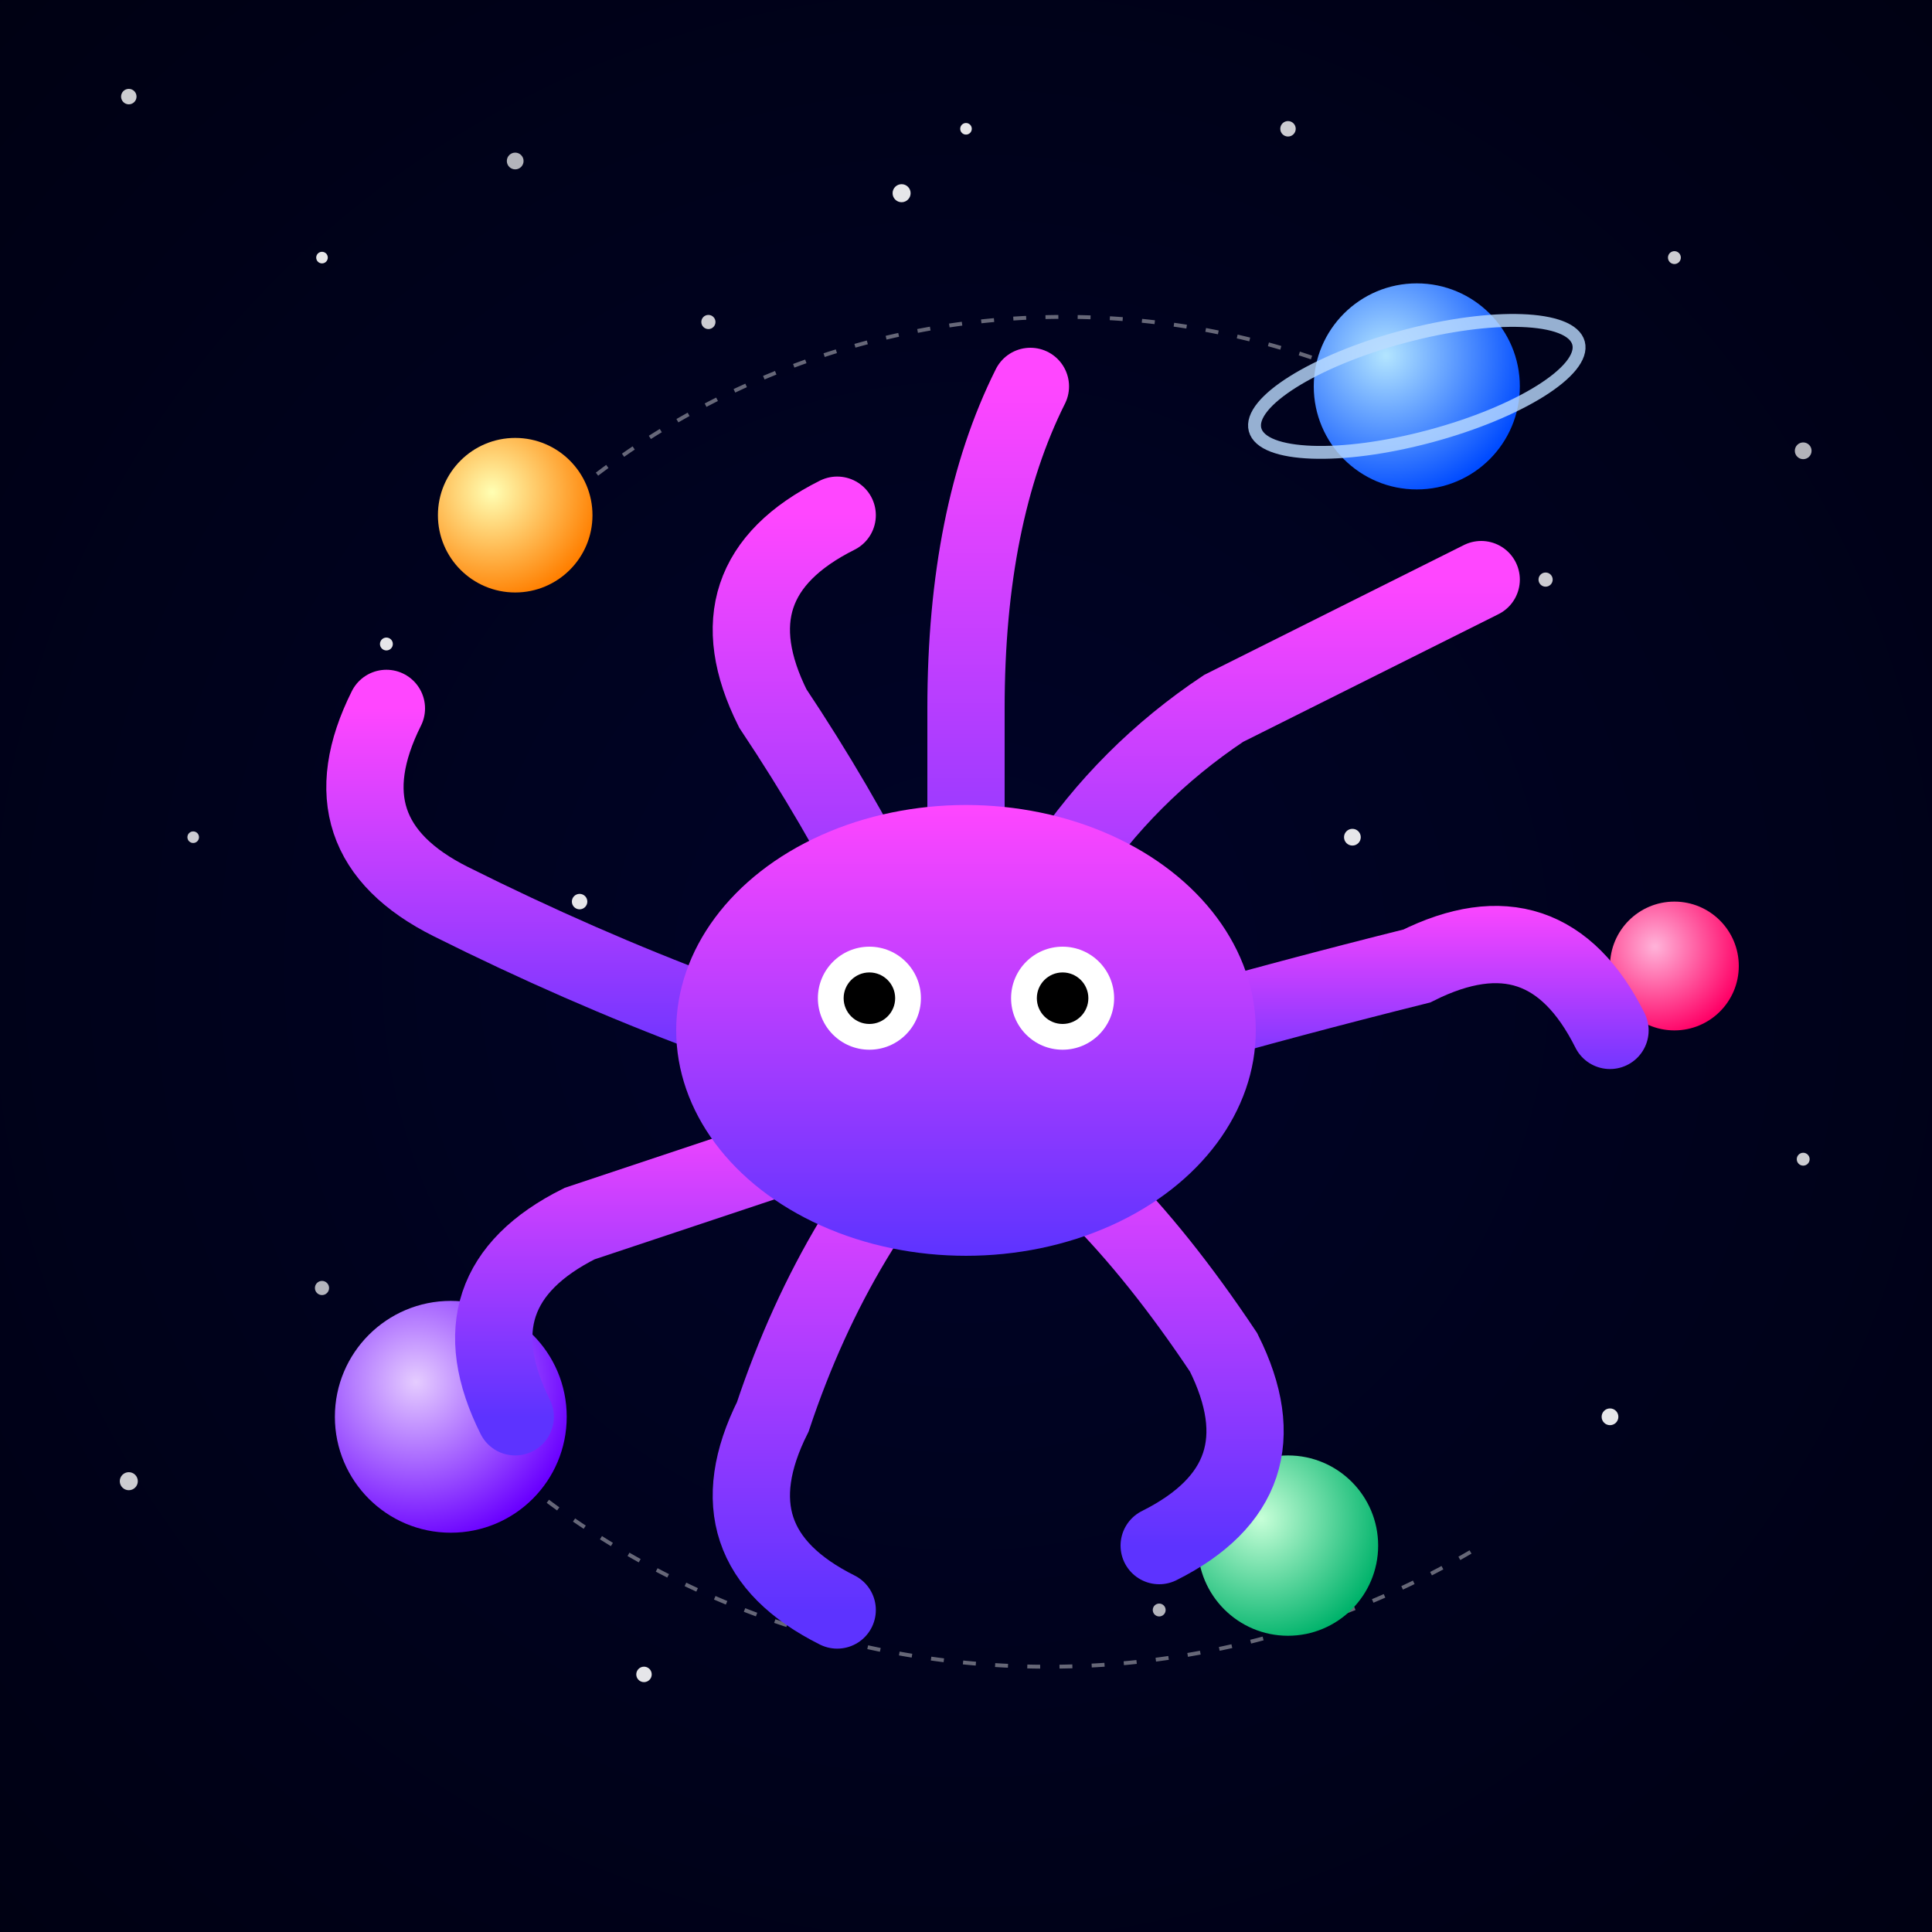
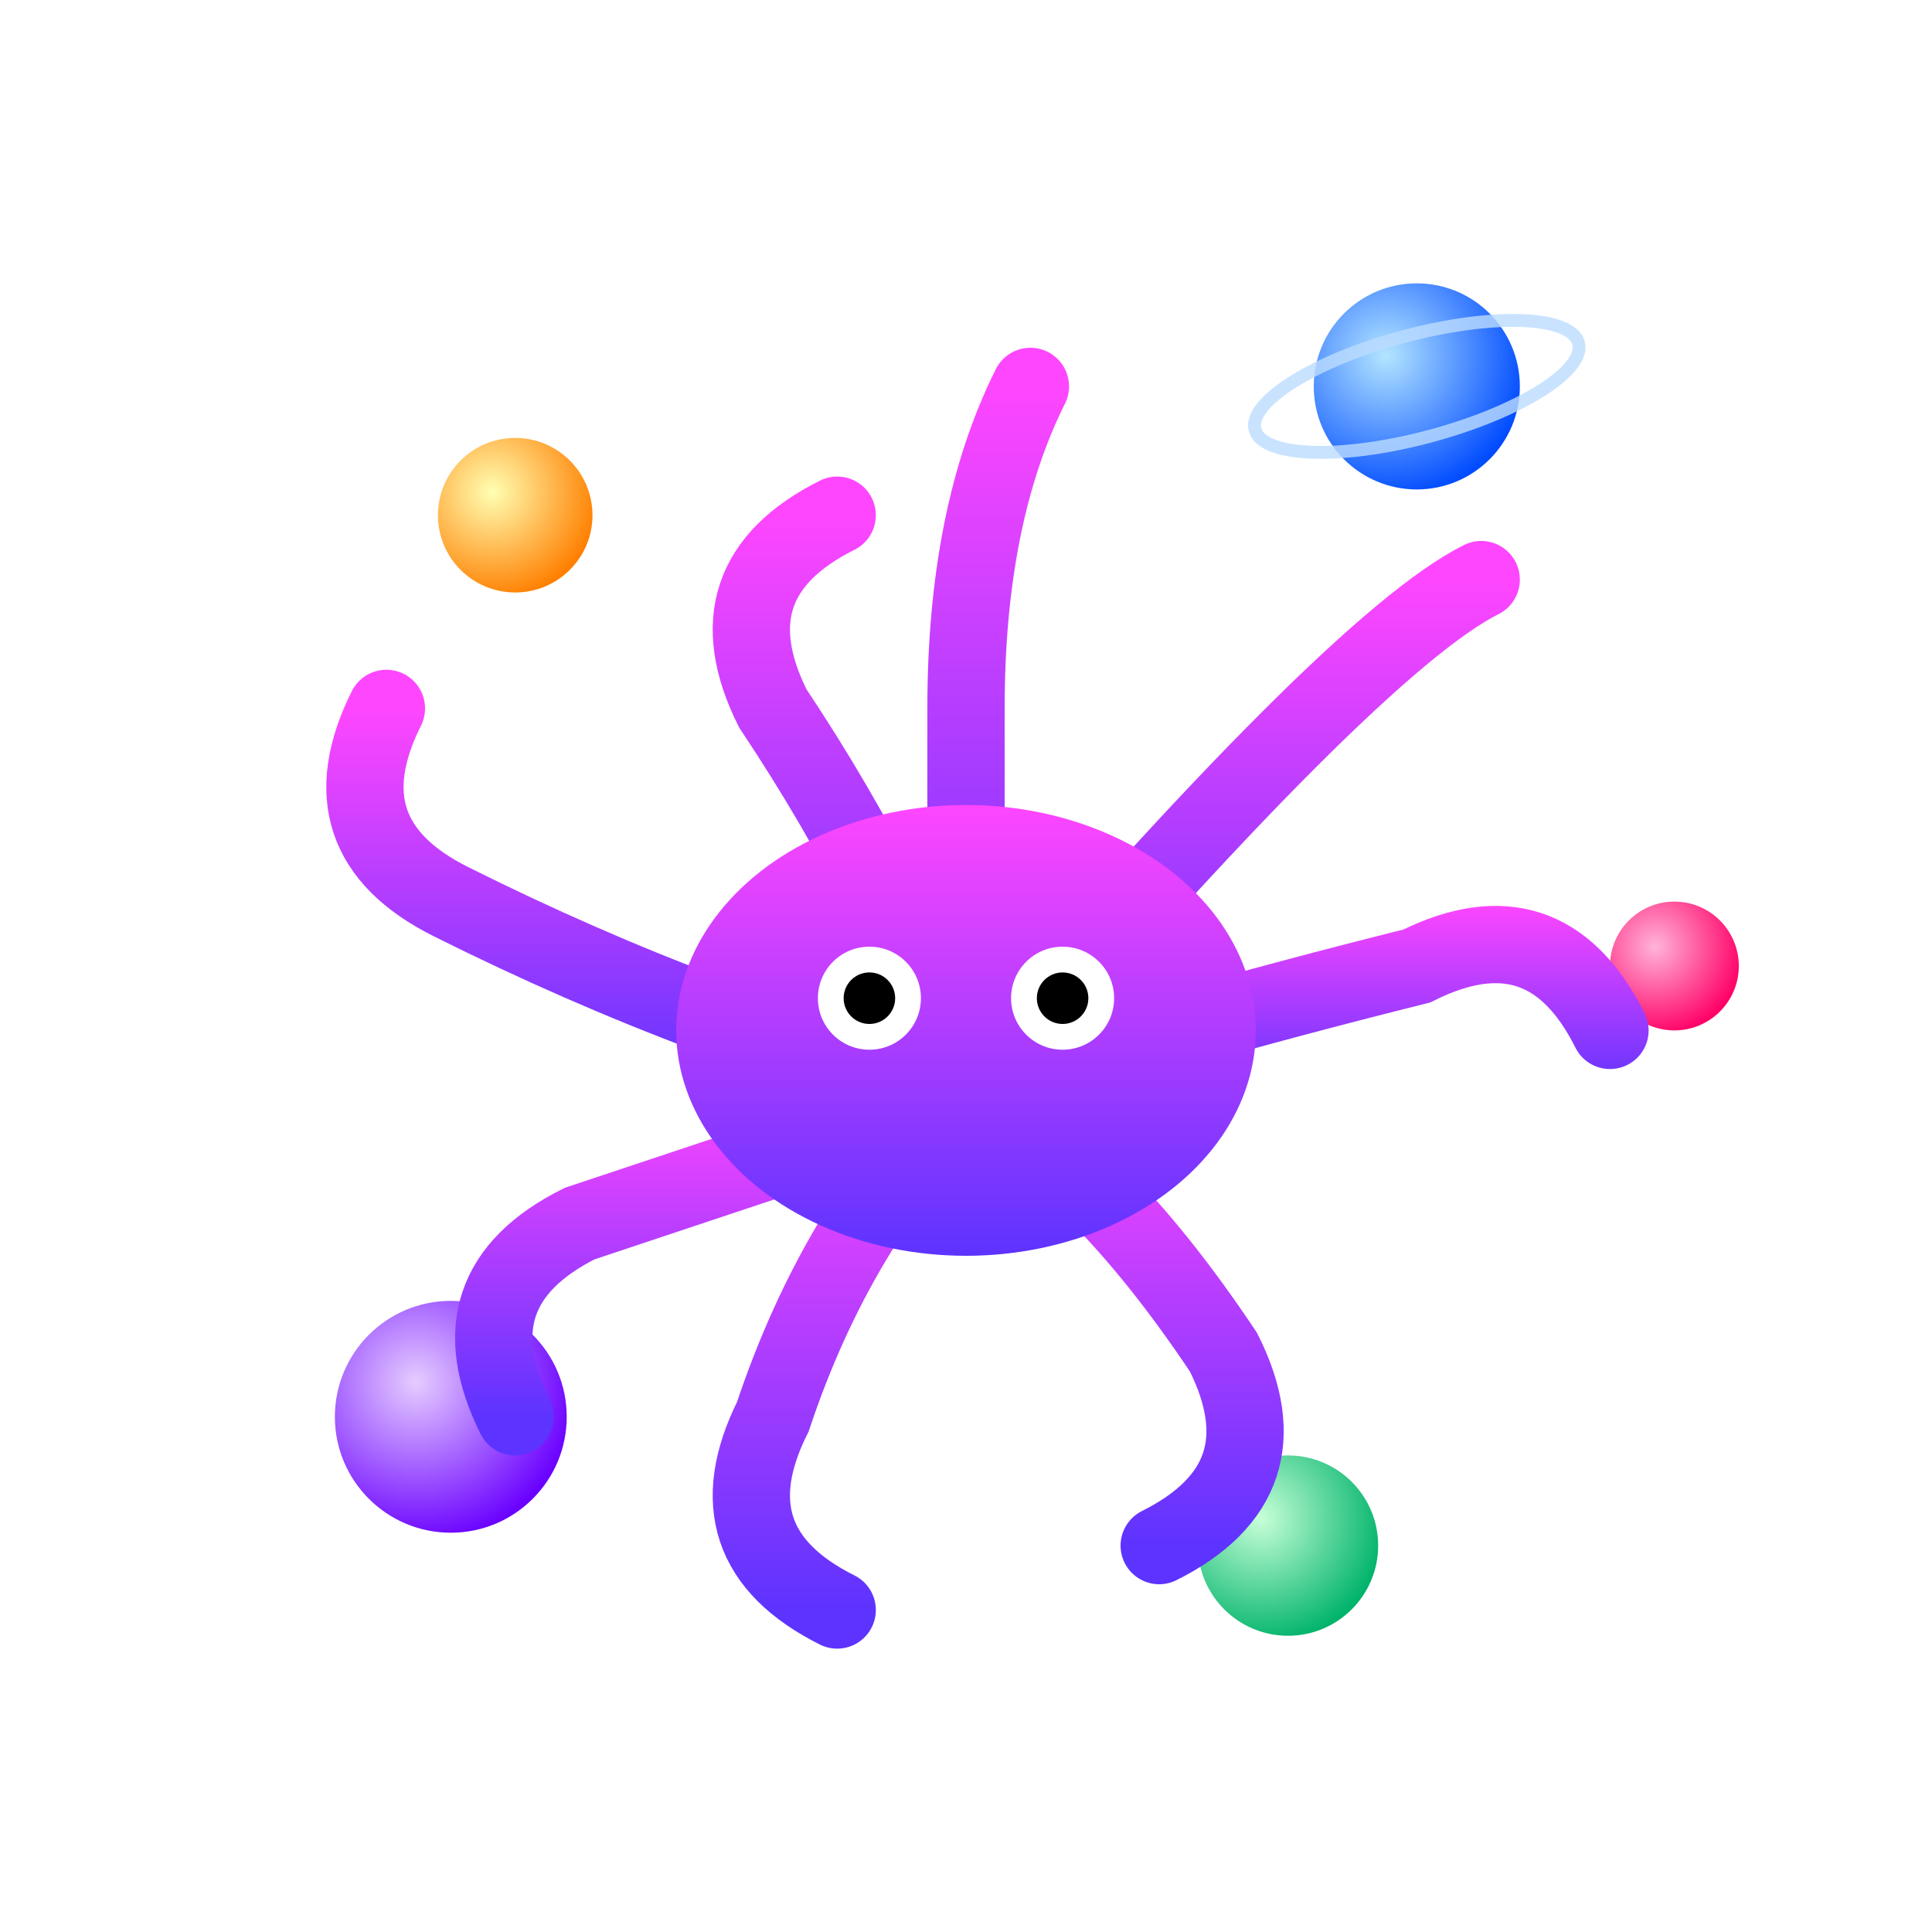
<svg xmlns="http://www.w3.org/2000/svg" viewBox="0 0 300 300">
  <defs>
    <radialGradient id="bg" cx="50%" cy="50%" r="80%">
      <stop offset="0%" stop-color="#000428" />
      <stop offset="100%" stop-color="#000010" />
    </radialGradient>
    <linearGradient id="octGrad" x1="0%" y1="0%" x2="0%" y2="100%">
      <stop offset="0%" stop-color="#ff46ff" />
      <stop offset="100%" stop-color="#5d33ff" />
    </linearGradient>
    <radialGradient id="p1" cx="35%" cy="35%" r="70%">
      <stop offset="0%" stop-color="#ffffb3" />
      <stop offset="100%" stop-color="#ff7f00" />
    </radialGradient>
    <radialGradient id="p2" cx="35%" cy="35%" r="70%">
      <stop offset="0%" stop-color="#b3e5ff" />
      <stop offset="100%" stop-color="#004bff" />
    </radialGradient>
    <radialGradient id="p3" cx="35%" cy="35%" r="70%">
      <stop offset="0%" stop-color="#ffb3d9" />
      <stop offset="100%" stop-color="#ff0066" />
    </radialGradient>
    <radialGradient id="p4" cx="35%" cy="35%" r="70%">
      <stop offset="0%" stop-color="#c7ffd8" />
      <stop offset="100%" stop-color="#00b36b" />
    </radialGradient>
    <radialGradient id="p5" cx="35%" cy="35%" r="70%">
      <stop offset="0%" stop-color="#e5ccff" />
      <stop offset="100%" stop-color="#6a00ff" />
    </radialGradient>
    <filter id="glow" x="-50%" y="-50%" width="200%" height="200%">
      <feGaussianBlur stdDeviation="2" result="blur" />
      <feMerge>
        <feMergeNode in="blur" />
        <feMergeNode in="SourceGraphic" />
      </feMerge>
    </filter>
  </defs>
-   <rect width="300" height="300" fill="url(#bg)" />
  <g fill="white">
    <circle cx="20" cy="15" r="1.2" opacity="0.8" />
    <circle cx="50" cy="40" r="0.9" opacity="0.9" />
    <circle cx="80" cy="25" r="1.3" opacity="0.7" />
    <circle cx="110" cy="50" r="1.1" opacity="0.8" />
-     <circle cx="140" cy="30" r="1.4" opacity="0.9" />
    <circle cx="200" cy="20" r="1.2" opacity="0.8" />
    <circle cx="260" cy="40" r="1" opacity="0.8" />
    <circle cx="280" cy="70" r="1.3" opacity="0.7" />
    <circle cx="240" cy="90" r="1.1" opacity="0.8" />
    <circle cx="60" cy="100" r="1" opacity="0.9" />
    <circle cx="30" cy="130" r="0.9" opacity="0.8" />
    <circle cx="90" cy="140" r="1.2" opacity="0.9" />
    <circle cx="130" cy="120" r="1" opacity="0.7" />
    <circle cx="170" cy="150" r="0.8" opacity="0.8" />
-     <circle cx="210" cy="130" r="1.3" opacity="0.9" />
    <circle cx="50" cy="200" r="1.1" opacity="0.7" />
    <circle cx="20" cy="230" r="1.4" opacity="0.8" />
    <circle cx="100" cy="260" r="1.2" opacity="0.9" />
    <circle cx="180" cy="250" r="1" opacity="0.7" />
    <circle cx="250" cy="220" r="1.3" opacity="0.9" />
    <circle cx="280" cy="180" r="1" opacity="0.8" />
-     <circle cx="150" cy="20" r="0.9" opacity="0.9" />
  </g>
  <g fill="none" stroke="white" stroke-width="0.6" stroke-dasharray="2 3" opacity="0.4">
    <path d="M85 80 A120 120 0 0 1 215 60" />
    <path d="M70 220 A130 130 0 0 0 230 240" />
  </g>
  <g filter="url(#glow)">
    <circle cx="80" cy="80" r="12" fill="url(#p1)" />
    <circle cx="220" cy="60" r="16" fill="url(#p2)" />
    <circle cx="260" cy="150" r="10" fill="url(#p3)" />
    <circle cx="200" cy="240" r="14" fill="url(#p4)" />
    <circle cx="70" cy="220" r="18" fill="url(#p5)" />
  </g>
  <ellipse cx="220" cy="60" rx="26" ry="8" fill="none" stroke="#bcdcff" stroke-width="2" transform="rotate(-15 220 60)" opacity="0.8" />
  <g stroke="url(#octGrad)" stroke-width="12" stroke-linecap="round" fill="none" filter="url(#glow)">
    <path d="M150 170 Q120 180 90 190 Q70 200 80 220" />
    <path d="M150 170 Q110 160 70 140 Q50 130 60 110" />
    <path d="M150 170 Q140 140 120 110 Q110 90 130 80" />
-     <path d="M150 170 Q160 130 190 110 Q210 100 230 90" />
+     <path d="M150 170 Q210 100 230 90" />
    <path d="M150 170 Q180 160 220 150 Q240 140 250 160" />
    <path d="M150 170 Q170 180 190 210 Q200 230 180 240" />
    <path d="M150 170 Q130 190 120 220 Q110 240 130 250" />
    <path d="M150 170 Q150 140 150 110 Q150 80 160 60" />
  </g>
  <ellipse cx="150" cy="160" rx="45" ry="35" fill="url(#octGrad)" filter="url(#glow)" />
  <g>
    <circle cx="135" cy="155" r="8" fill="white" />
    <circle cx="165" cy="155" r="8" fill="white" />
    <circle cx="135" cy="155" r="4" fill="black" />
    <circle cx="165" cy="155" r="4" fill="black" />
  </g>
</svg>